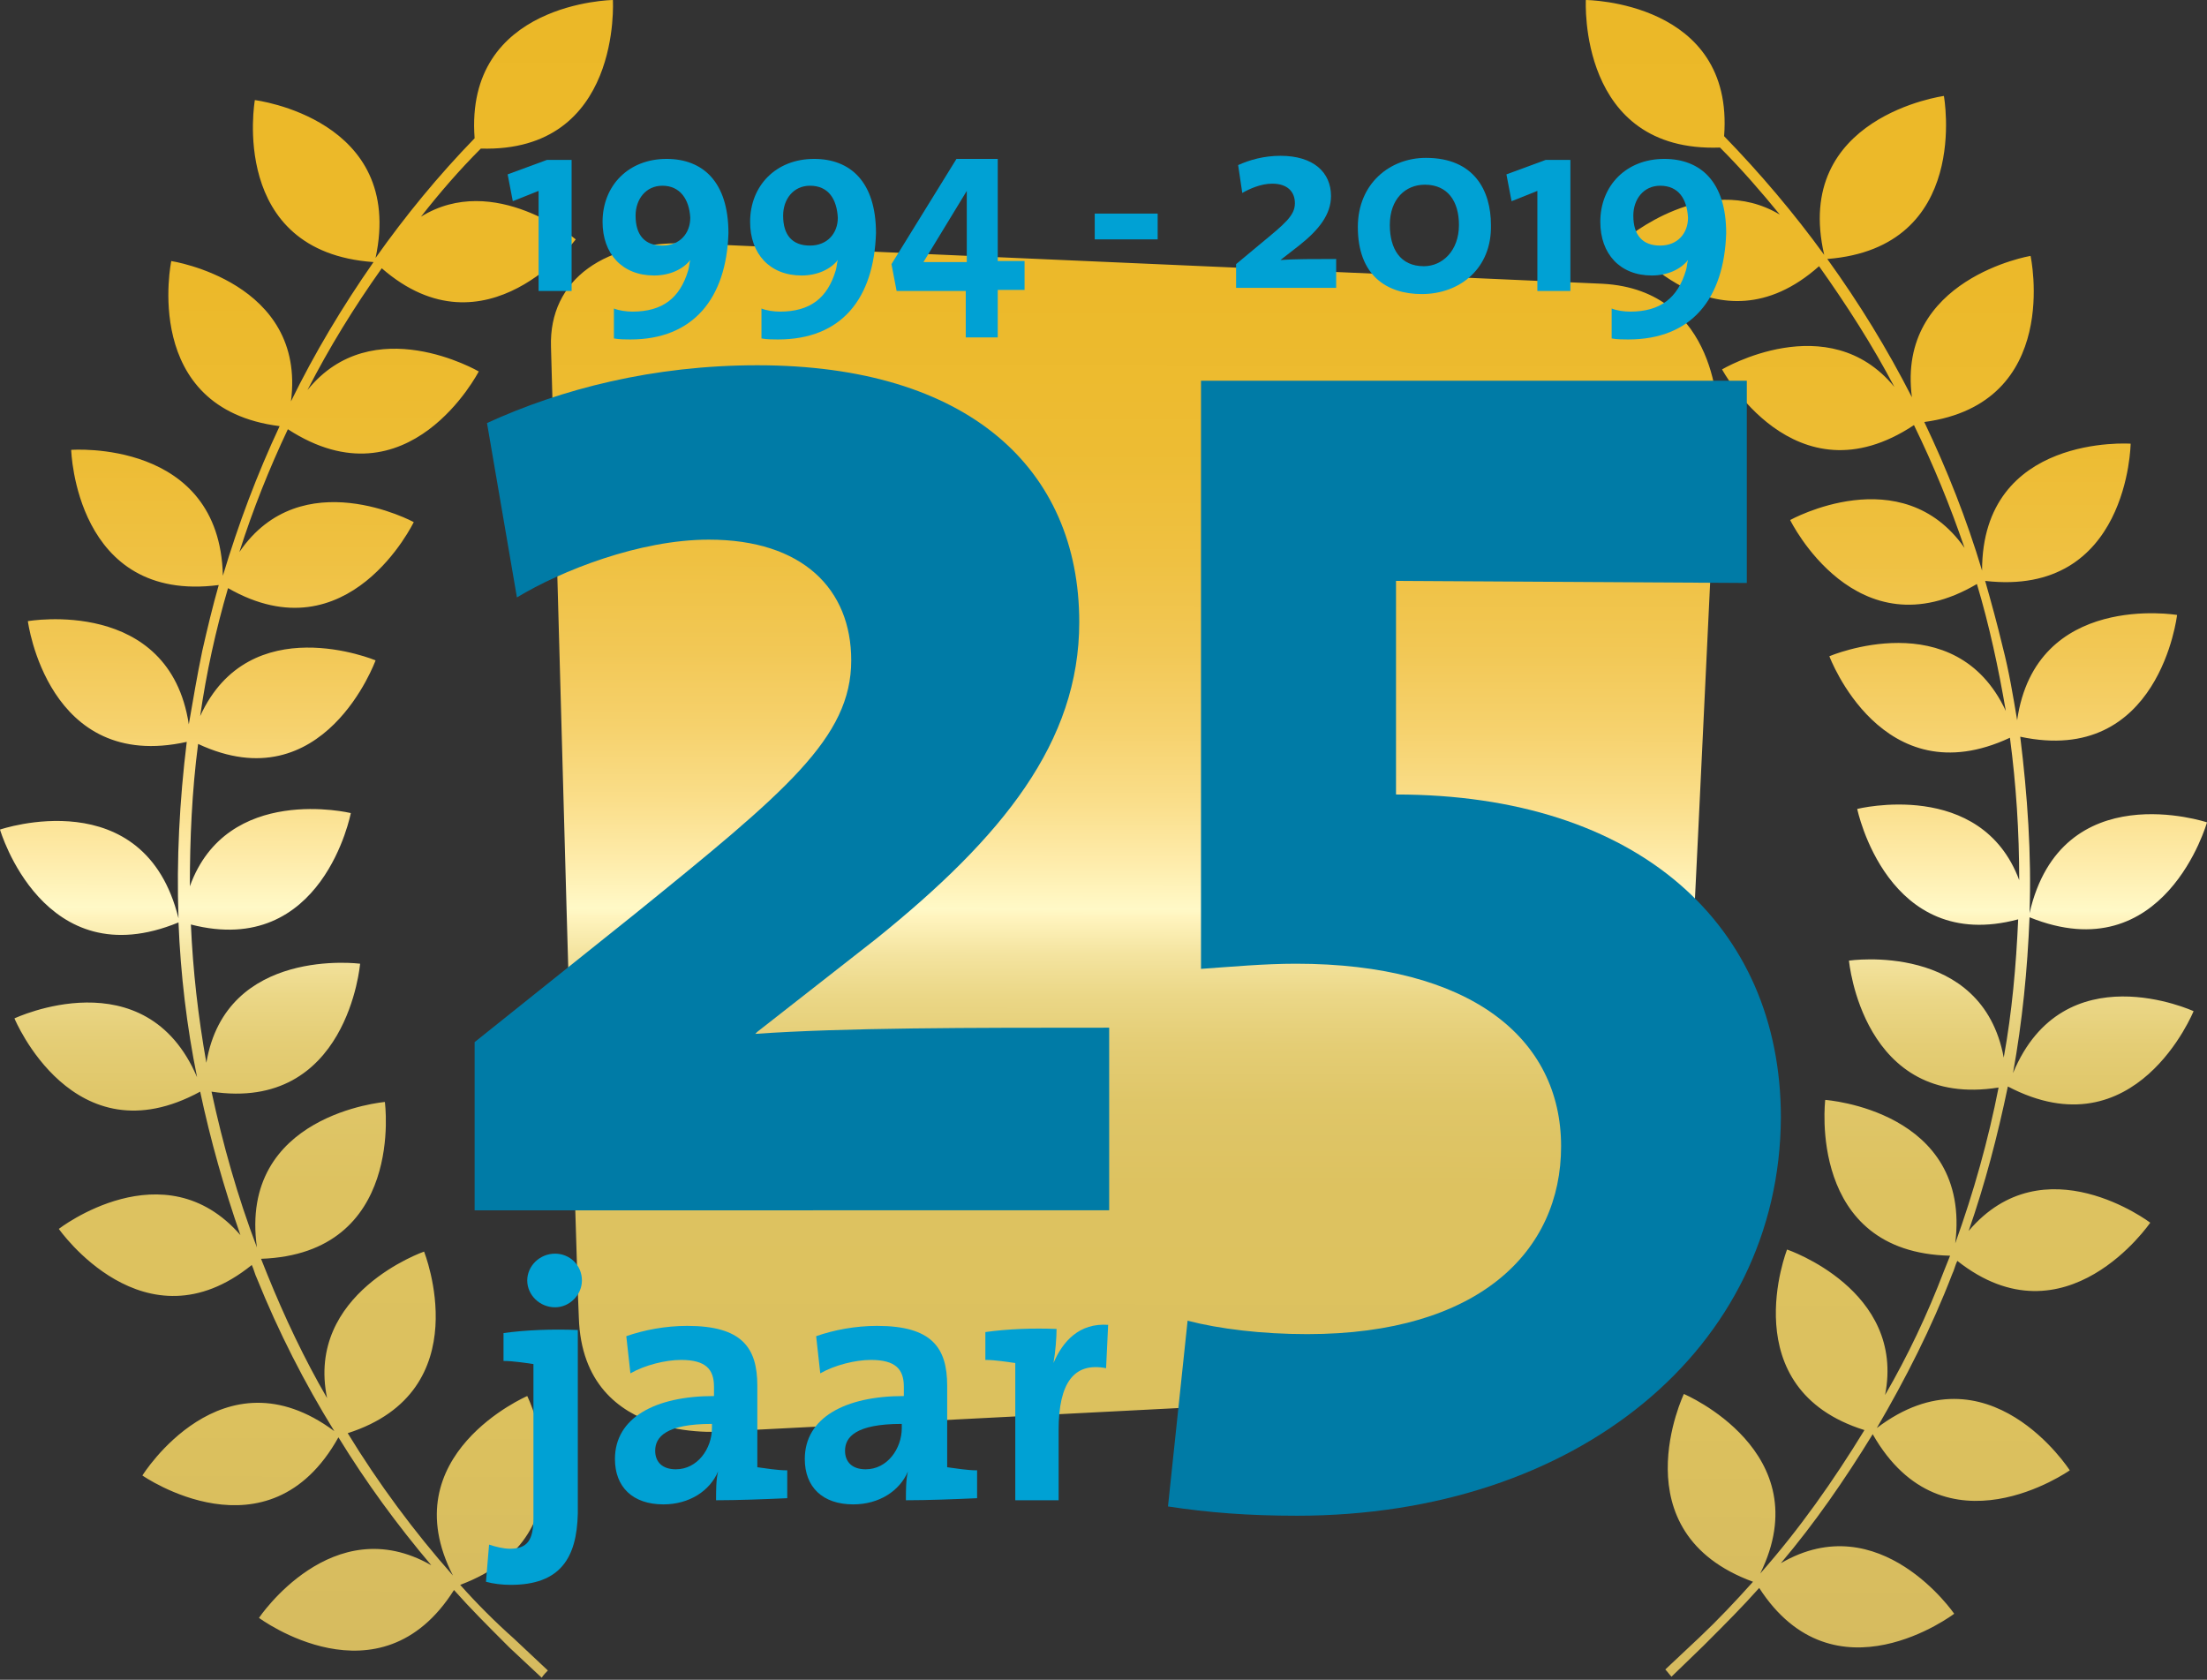
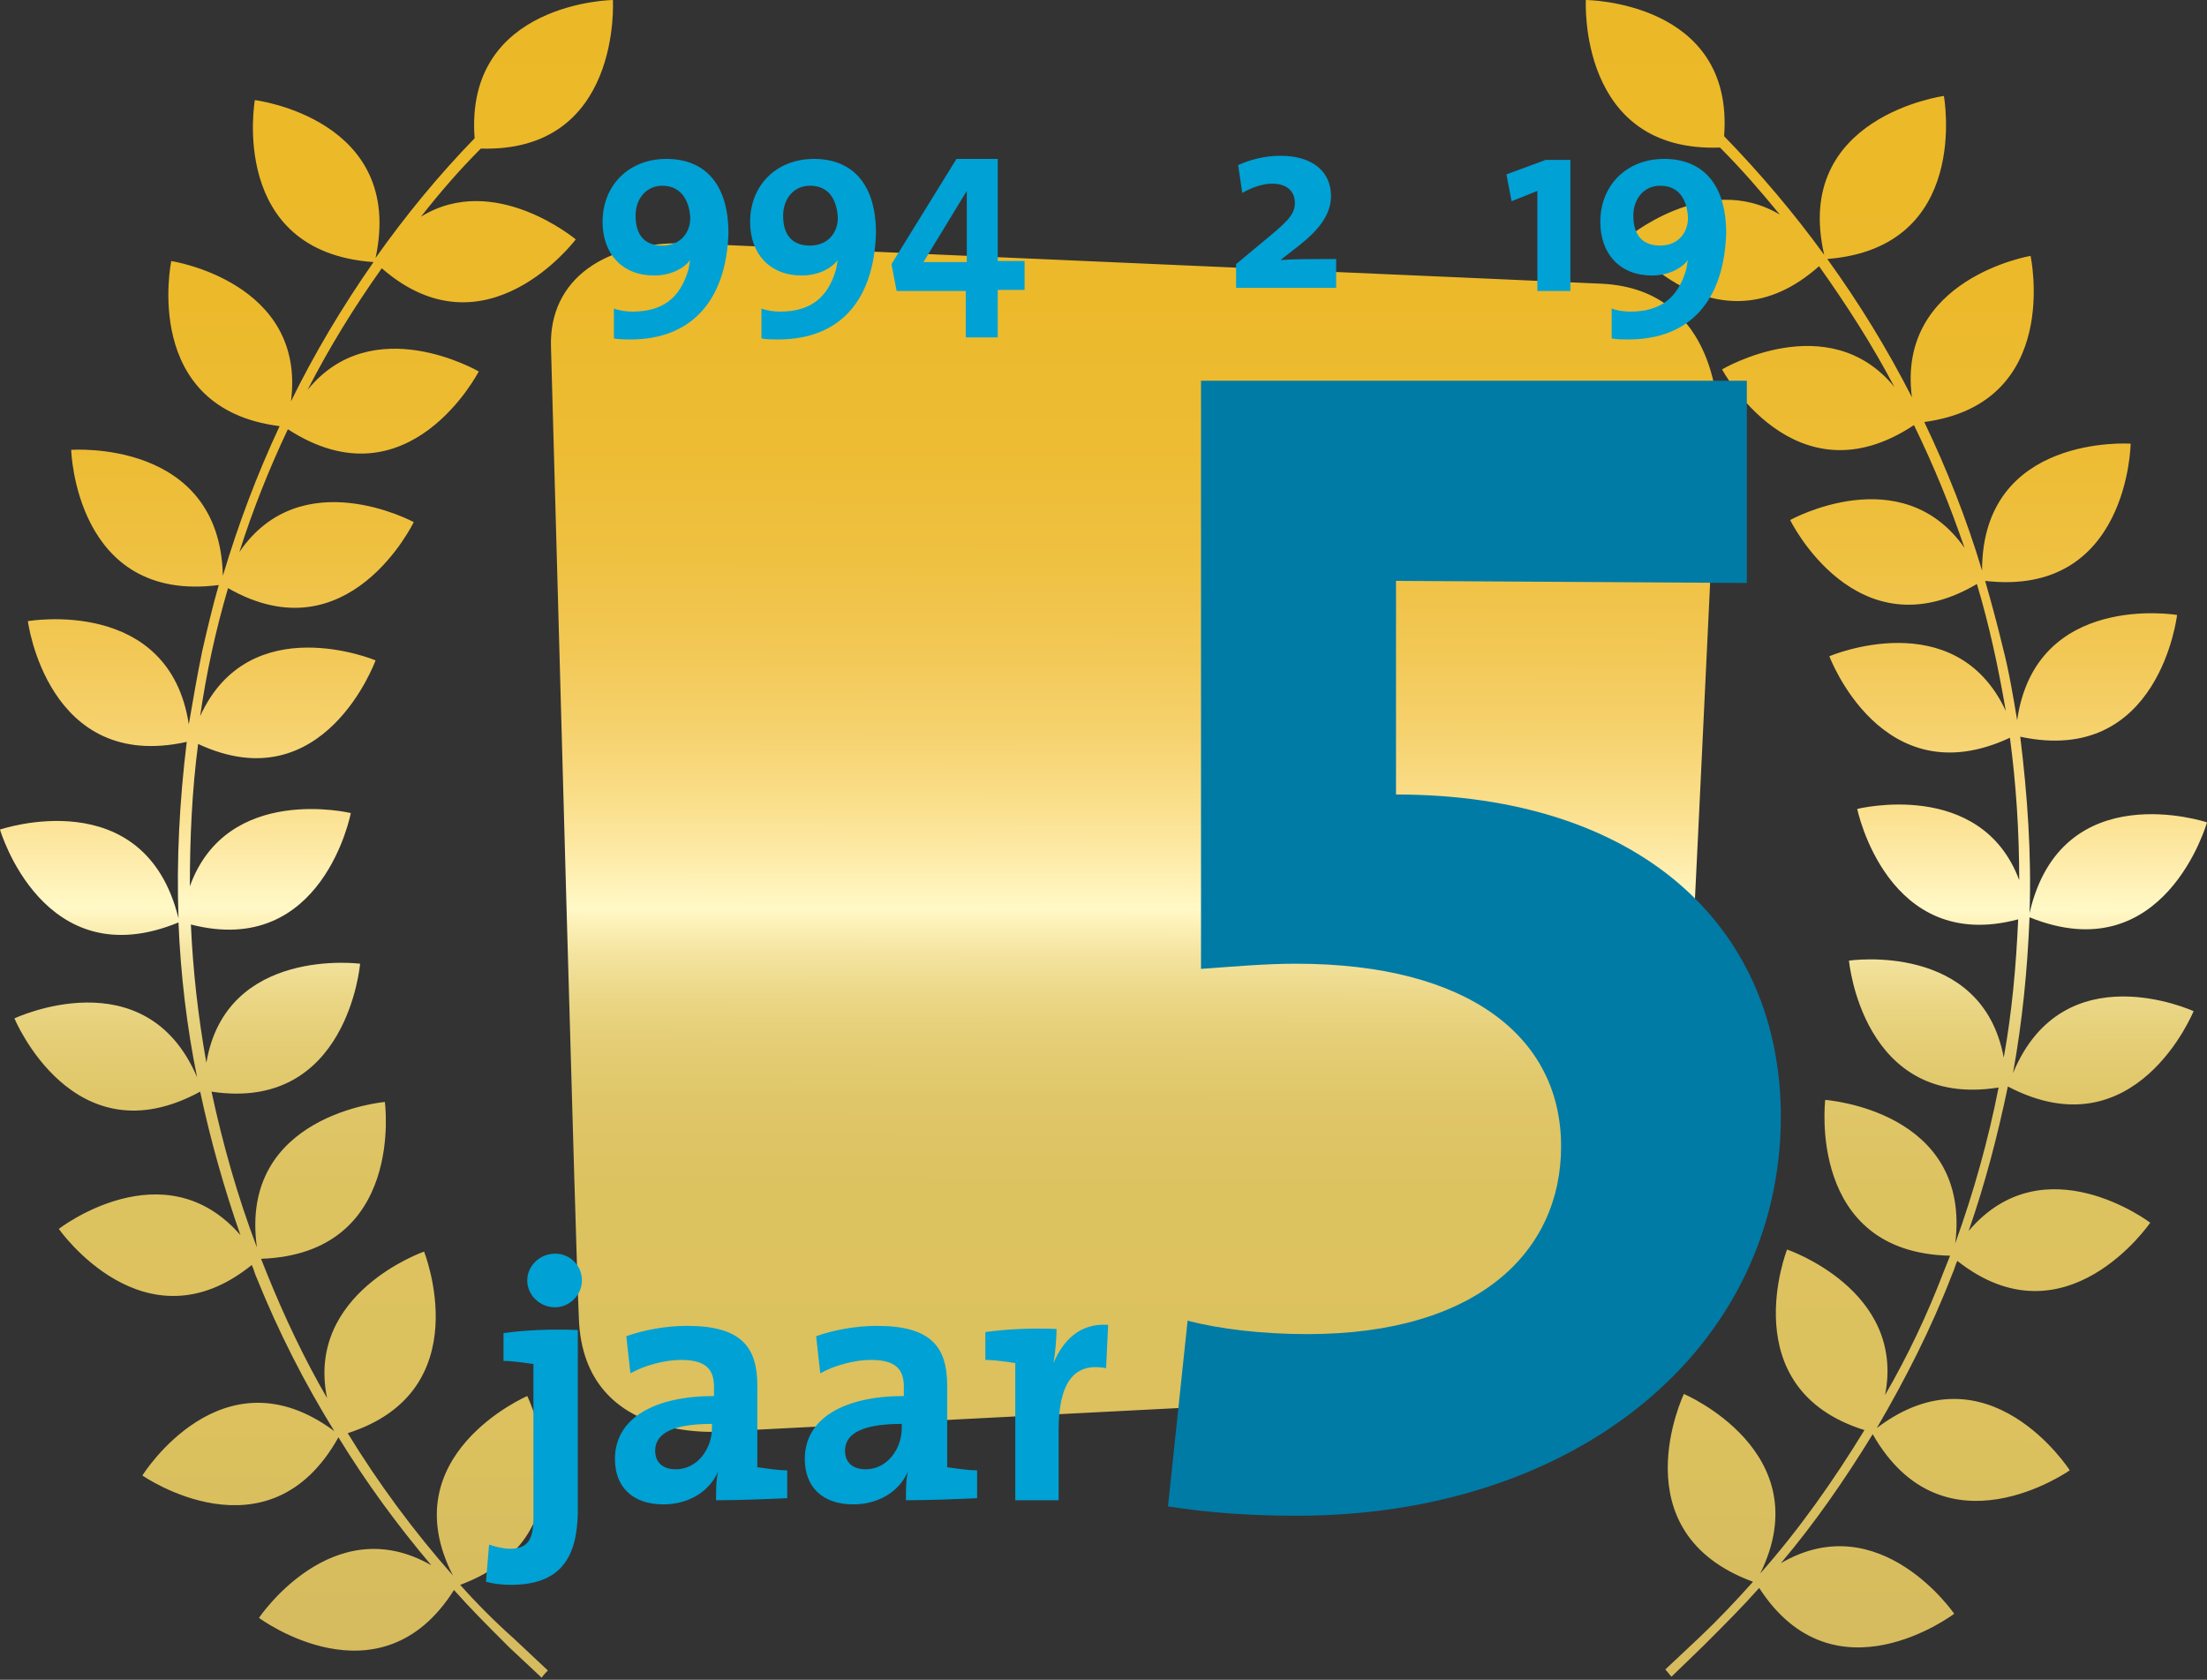
<svg xmlns="http://www.w3.org/2000/svg" version="1.1" id="Layer_2" x="0px" y="0px" viewBox="0 0 213.9 162.8" style="enable-background:new 0 0 213.9 162.8;" xml:space="preserve">
  <rect x="0" y="0" width="213.9" height="162.8" fill="#333333" stroke="none" />
  <style type="text/css">
	.st0{fill:url(#SVGID_1_);}
	.st1{fill:#007BA6;}
	.st2{fill:#00A1D4;}
</style>
  <g>
    <g>
      <linearGradient id="SVGID_1_" gradientUnits="userSpaceOnUse" x1="106.766" y1="189.505" x2="107.099" y2="-15.34">
        <stop offset="0" style="stop-color:#CEB361" />
        <stop offset="0.253" style="stop-color:#DCC15E" />
        <stop offset="0.363" style="stop-color:#DDC260" />
        <stop offset="0.403" style="stop-color:#DFC668" />
        <stop offset="0.431" style="stop-color:#E4CD75" />
        <stop offset="0.454" style="stop-color:#EBD787" />
        <stop offset="0.474" style="stop-color:#F4E4A0" />
        <stop offset="0.491" style="stop-color:#FFF4BE" />
        <stop offset="0.495" style="stop-color:#FFF9C7" />
        <stop offset="0.517" style="stop-color:#FEECAB" />
        <stop offset="0.546" style="stop-color:#FADE8A" />
        <stop offset="0.579" style="stop-color:#F6D26E" />
        <stop offset="0.616" style="stop-color:#F2C856" />
        <stop offset="0.66" style="stop-color:#EFC142" />
        <stop offset="0.714" style="stop-color:#EDBC33" />
        <stop offset="0.79" style="stop-color:#ECB92A" />
        <stop offset="1" style="stop-color:#EBB827" />
      </linearGradient>
      <path class="st0" d="M195.1,104c0.9-5,1.4-10,1.6-15.1c13.1,5.3,17.2-9.2,17.2-9.2s-14.1-4.7-17.2,8.8c0.2-5.7-0.2-11.4-0.9-17.1    c13.5,2.9,15.2-11.8,15.2-11.8s-13.7-2.3-15.5,10.2c-0.4-2.4-0.8-4.8-1.4-7.1c-0.5-2.1-1.1-4.3-1.7-6.4    c13.9,1.6,14.1-13.3,14.1-13.3s-14.4-1-14.4,12.3c-1.5-5-3.4-9.8-5.6-14.4c13.4-1.8,10.3-16.1,10.3-16.1s-13,2.2-11.5,13.7    c-2.4-4.7-5.1-9.1-8.2-13.4c14-1.1,11.3-15.8,11.3-15.8s-14.7,2-11.6,15.4c-2.9-4-6.2-7.9-9.7-11.5C168.1,0.1,153.7,0,153.7,0    s-0.8,14.8,13,14.3c2.1,2.1,4,4.3,5.8,6.5c-7.2-4.3-15,2.4-15,2.4s8.8,11.5,18.8,2.6c2.7,3.8,5.2,7.7,7.3,11.7    c-6.4-7.8-16.7-1.7-16.7-1.7s7,13.1,18.6,5.4c1.9,3.9,3.5,7.8,4.9,11.9c-6.1-8.7-16.9-2.7-16.9-2.7s6.4,13.1,18.1,6.2    c1.2,4,2.1,8.2,2.8,12.3c-4.9-10.5-17.1-5.3-17.1-5.3s5.1,13.7,17.5,7.9c0.6,4.5,0.9,9.1,0.9,13.8c-3.7-9.9-15.7-6.9-15.7-6.9    s2.9,14.1,15.6,10.7c-0.2,4.5-0.6,9-1.4,13.4c-2.1-11.3-15-9.4-15-9.4s1.3,14.4,14.5,12.3c-1,5.1-2.4,10.1-4.2,15.1    c1.6-12.9-12.6-13.9-12.6-13.9s-1.8,14.8,12.1,15.1c-0.2,0.5-0.4,1-0.6,1.5c-1.6,4.2-3.5,8.2-5.7,12c2-10.2-9.5-14.1-9.5-14.1    s-5.3,13.5,7.5,17.5c-3,4.9-6.3,9.6-10.1,13.9c5.8-11.8-7.4-17.4-7.4-17.4s-6.4,13.4,6.7,18.2c-1.7,1.9-3.4,3.7-5.2,5.4l-3.3,3.1    c0.2,0.2,0.4,0.5,0.6,0.7l3.1-3c0,0,0,0,0,0c0.1-0.1,0.1-0.1,0.2-0.2l0.2-0.2l0,0c1.7-1.7,3.4-3.4,5-5.2    c7.3,11.3,18.9,2.5,18.9,2.5s-7.2-10.5-16.8-4.9c3.3-3.9,6.2-8.1,8.9-12.5c6.9,12.1,19.1,3.5,19.1,3.5s-7.9-12.3-18.7-4.1    c2.8-4.8,5.3-9.7,7.3-14.9c0.2-0.4,0.3-0.9,0.5-1.3c10.5,8.3,18.7-3.7,18.7-3.7s-10.3-7.8-17.6,0.8c1.6-4.6,2.8-9.2,3.8-14    c12.4,6.5,18-7.3,18-7.3S200,92.2,195.1,104z M44.6,153.6c13.1-4.9,6.5-18.3,6.5-18.3s-13.2,5.7-7.2,17.4    c-3.8-4.3-7.2-8.9-10.2-13.8c12.8-4.1,7.4-17.6,7.4-17.6s-11.5,4-9.4,14.2c-2.2-3.8-4.1-7.8-5.8-12c-0.2-0.5-0.4-1-0.6-1.5    c14-0.5,12-15.2,12-15.2s-14.2,1.2-12.4,14.1c-1.9-5-3.3-10-4.4-15.1c13.2,2,14.4-12.4,14.4-12.4s-13-1.7-14.9,9.6    c-0.8-4.5-1.3-8.9-1.5-13.4c12.8,3.3,15.5-10.8,15.5-10.8s-12-2.9-15.6,7.1c0-4.6,0.2-9.2,0.8-13.8C31.4,77.8,36.4,64,36.4,64    s-12.2-5.1-17,5.4c0.6-4.2,1.5-8.3,2.7-12.4c11.7,6.7,18-6.4,18-6.4s-10.9-5.9-16.9,2.9c1.3-4.1,2.9-8.1,4.7-11.9    c11.7,7.6,18.5-5.6,18.5-5.6s-10.3-6-16.6,1.8c2.1-4.1,4.5-8,7.2-11.8c10.1,8.8,18.8-2.8,18.8-2.8s-7.9-6.6-15-2.2    c1.8-2.3,3.7-4.5,5.8-6.6C60.3,14.8,59.4,0,59.4,0S45,0.2,46,13.4c-3.5,3.6-6.7,7.5-9.6,11.6C39.3,11.5,24.7,9.7,24.7,9.7    s-2.6,14.7,11.5,15.7c-3,4.3-5.7,8.8-8,13.5c1.5-11.6-11.6-13.6-11.6-13.6s-3,14.3,10.5,16c-2.2,4.7-4,9.5-5.5,14.5    C21.3,42.5,6.9,43.6,6.9,43.6s0.4,14.9,14.3,13.1c-0.6,2.1-1.1,4.2-1.6,6.4c-0.5,2.4-0.9,4.8-1.3,7.1c-1.9-12.4-15.6-10-15.6-10    s1.9,14.7,15.4,11.7c-0.7,5.7-1,11.4-0.8,17.1C14,75.6,0,80.4,0,80.4s4.2,14.4,17.3,9c0.2,5,0.8,10.1,1.8,15    c-5-11.7-17.7-5.7-17.7-5.7s5.7,13.8,18,7.1c1,4.7,2.3,9.3,3.9,13.9c-7.4-8.5-17.6-0.6-17.6-0.6s8.3,11.9,18.7,3.5    c0.2,0.4,0.3,0.9,0.5,1.3c2.1,5.2,4.6,10.1,7.5,14.8c-10.9-8.1-18.6,4.3-18.6,4.3s12.2,8.5,19-3.7c2.7,4.4,5.7,8.5,9,12.4    c-9.6-5.5-16.7,5.1-16.7,5.1s11.7,8.7,18.9-2.7c1.6,1.8,3.3,3.5,5,5.2l0,0l0.2,0.2c0.1,0.1,0.1,0.1,0.2,0.2c0,0,0,0,0,0l3.1,2.9    c0.2-0.3,0.4-0.5,0.6-0.7l-3.3-3.1C48,157.2,46.2,155.4,44.6,153.6z M166.5,40.5c0,0,0.2-12.4-11.2-13c-8.5-0.4-62.2-2.7-88.2-3.9    c-8.5-0.4-13.9,3.5-13.7,10c0.7,25.3,2.4,87.6,2.7,94.1c0.4,12.7,14.6,11,14.6,11l83.7-4.3c0,0,7.2-0.2,7.8-7.6    C162.8,119.5,166.5,40.5,166.5,40.5z" />
    </g>
  </g>
  <g>
-     <path class="st1" d="M46,117.3V101l15.5-12.4c14.7-11.9,21-17.1,21-24.6c0-6.9-4.7-11.7-13.8-11.7c-6.7,0-14.3,3-18.6,5.6L47.2,41   c7.2-3.3,16.1-5.6,26.2-5.6c20.4,0,31.2,10,31.2,24.9c0,11.6-7.4,20.8-19.7,30.7L73.4,100l-0.2,0.2c8.5-0.6,20.7-0.6,34.3-0.6v17.7   H46z" />
    <path class="st1" d="M125.7,146.9c-4.7,0-8.6-0.3-12.5-0.9l1.9-18c3.1,0.8,7.2,1.3,11.6,1.3c16.6,0,24.6-8,24.6-18.2   c0-10.5-8.8-17.7-25.7-17.7c-3.1,0-6.3,0.3-9.2,0.5v-57h52.9v19.6l-34-0.2V77c23.5,0,37.3,12.7,37.3,31.3   C172.5,130.7,152.8,146.9,125.7,146.9z" />
  </g>
  <g>
    <path class="st2" d="M49.5,153.6c-0.8,0-1.7-0.1-2.4-0.3l0.3-3.6c0.6,0.2,1.4,0.4,2,0.4c1.7,0,2.3-0.8,2.3-3v-14.9   c-0.8-0.1-1.9-0.3-2.9-0.3v-2.7c2.1-0.3,4.7-0.4,7.2-0.3v17.8C55.9,151,54.3,153.6,49.5,153.6z M53.8,126.7c-1.5,0-2.7-1.2-2.7-2.6   c0-1.4,1.2-2.6,2.7-2.6c1.4,0,2.6,1.1,2.6,2.6C56.4,125.5,55.2,126.7,53.8,126.7z" />
    <path class="st2" d="M69.4,145.4c0-1,0-2,0.2-2.8l0,0c-0.8,1.9-2.8,3.2-5.3,3.2c-3,0-4.7-1.7-4.7-4.4c0-4,3.9-6.1,9.6-6.1v-0.9   c0-1.7-0.8-2.6-3.2-2.6c-1.5,0-3.5,0.5-4.9,1.3l-0.4-3.6c1.7-0.6,3.8-1,5.9-1c5.3,0,6.8,2.1,6.8,5.8v7.9c0.8,0.1,1.9,0.3,2.9,0.3   v2.7C74.1,145.3,71.5,145.4,69.4,145.4z M69,138c-4.5,0-5.5,1.3-5.5,2.6c0,1.1,0.7,1.8,2,1.8c2.1,0,3.5-2,3.5-4V138z" />
    <path class="st2" d="M87.8,145.4c0-1,0-2,0.2-2.8l0,0c-0.8,1.9-2.8,3.2-5.3,3.2c-3,0-4.7-1.7-4.7-4.4c0-4,3.9-6.1,9.6-6.1v-0.9   c0-1.7-0.8-2.6-3.2-2.6c-1.5,0-3.5,0.5-4.9,1.3l-0.4-3.6c1.7-0.6,3.8-1,5.9-1c5.3,0,6.8,2.1,6.8,5.8v7.9c0.8,0.1,1.9,0.3,2.9,0.3   v2.7C92.5,145.3,89.9,145.4,87.8,145.4z M87.4,138c-4.5,0-5.5,1.3-5.5,2.6c0,1.1,0.7,1.8,2,1.8c2.1,0,3.5-2,3.5-4V138z" />
    <path class="st2" d="M102.1,132.1L102.1,132.1c0.9-2.1,2.5-3.9,5.3-3.7l-0.2,4.2c-3.1-0.6-4.6,1.4-4.6,6v6.8h-4.2v-13.3   c-0.8-0.1-1.9-0.3-2.9-0.3v-2.7c2.1-0.3,4.7-0.4,6.9-0.3C102.4,129.6,102.3,131,102.1,132.1z" />
  </g>
  <g>
-     <path class="st2" d="M52.2,28.2v-9.7l-2.5,1l-0.5-2.6l3.8-1.4h2.4v12.7H52.2z" />
    <path class="st2" d="M61.1,32.9c-0.4,0-1.1,0-1.6-0.1v-2.9c0.5,0.2,1.2,0.3,1.8,0.3c2.9,0,4.6-1.3,5.4-4c0.1-0.3,0.1-0.7,0.2-1l0,0   c-0.7,0.9-2,1.5-3.5,1.5c-3.1,0-5-2.1-5-5.2c0-3.5,2.5-6.1,6.2-6.1c3.5,0,6,2.2,6,7.2C70.4,28.9,67.2,32.9,61.1,32.9z M64.2,18   c-1.6,0-2.6,1.3-2.6,2.9c0,1.9,0.9,2.9,2.6,2.9c1.7,0,2.7-1.2,2.7-2.7C66.8,19.3,65.9,18,64.2,18z" />
    <path class="st2" d="M75.4,32.9c-0.4,0-1.1,0-1.6-0.1v-2.9c0.5,0.2,1.2,0.3,1.8,0.3c2.9,0,4.6-1.3,5.4-4c0.1-0.3,0.1-0.7,0.2-1l0,0   c-0.7,0.9-2,1.5-3.5,1.5c-3.1,0-5-2.1-5-5.2c0-3.5,2.5-6.1,6.2-6.1c3.5,0,6,2.2,6,7.2C84.7,28.9,81.6,32.9,75.4,32.9z M78.5,18   c-1.6,0-2.6,1.3-2.6,2.9c0,1.9,0.9,2.9,2.6,2.9c1.7,0,2.7-1.2,2.7-2.7C81.1,19.3,80.3,18,78.5,18z" />
    <path class="st2" d="M96.7,28.2v4.5h-3.1v-4.5h-6.7l-0.5-2.6l6.3-10.2h4v9.9h2.6v2.8H96.7z M93.7,18.5L93.7,18.5l-4.2,6.9   c1.1,0,3.5,0,4.2,0V18.5z" />
-     <path class="st2" d="M106.1,23.2v-2.5h6.1v2.5H106.1z" />
    <path class="st2" d="M119.8,28.2v-2.6l2.4-2c2.3-1.9,3.3-2.7,3.3-3.9c0-1.1-0.7-1.9-2.2-1.9c-1.1,0-2.2,0.5-2.9,0.9l-0.4-2.7   c1.1-0.5,2.5-0.9,4.1-0.9c3.2,0,4.9,1.6,4.9,3.9c0,1.8-1.2,3.3-3.1,4.8l-1.8,1.4l0,0c1.3-0.1,3.3-0.1,5.4-0.1v2.8H119.8z" />
-     <path class="st2" d="M137.8,28.5c-3.4,0-6.2-1.8-6.2-6.5c0-4.2,3.1-6.7,6.6-6.7c4.7,0,6.3,3.2,6.3,6.5   C144.6,26,141.5,28.5,137.8,28.5z M138.1,17.9c-1.9,0-3.4,1.4-3.4,3.9c0,2.3,1,4,3.3,4c1.8,0,3.4-1.5,3.4-4   C141.4,19.5,140.3,17.9,138.1,17.9z" />
    <path class="st2" d="M149,28.2v-9.7l-2.5,1l-0.5-2.6l3.8-1.4h2.4v12.7H149z" />
    <path class="st2" d="M157.8,32.9c-0.4,0-1.1,0-1.6-0.1v-2.9c0.5,0.2,1.2,0.3,1.8,0.3c2.9,0,4.6-1.3,5.4-4c0.1-0.3,0.1-0.7,0.2-1   l0,0c-0.7,0.9-2,1.5-3.5,1.5c-3.1,0-5-2.1-5-5.2c0-3.5,2.5-6.1,6.2-6.1c3.5,0,6,2.2,6,7.2C167.1,28.9,164,32.9,157.8,32.9z    M160.9,18c-1.6,0-2.6,1.3-2.6,2.9c0,1.9,0.9,2.9,2.6,2.9c1.7,0,2.7-1.2,2.7-2.7C163.5,19.3,162.7,18,160.9,18z" />
  </g>
</svg>